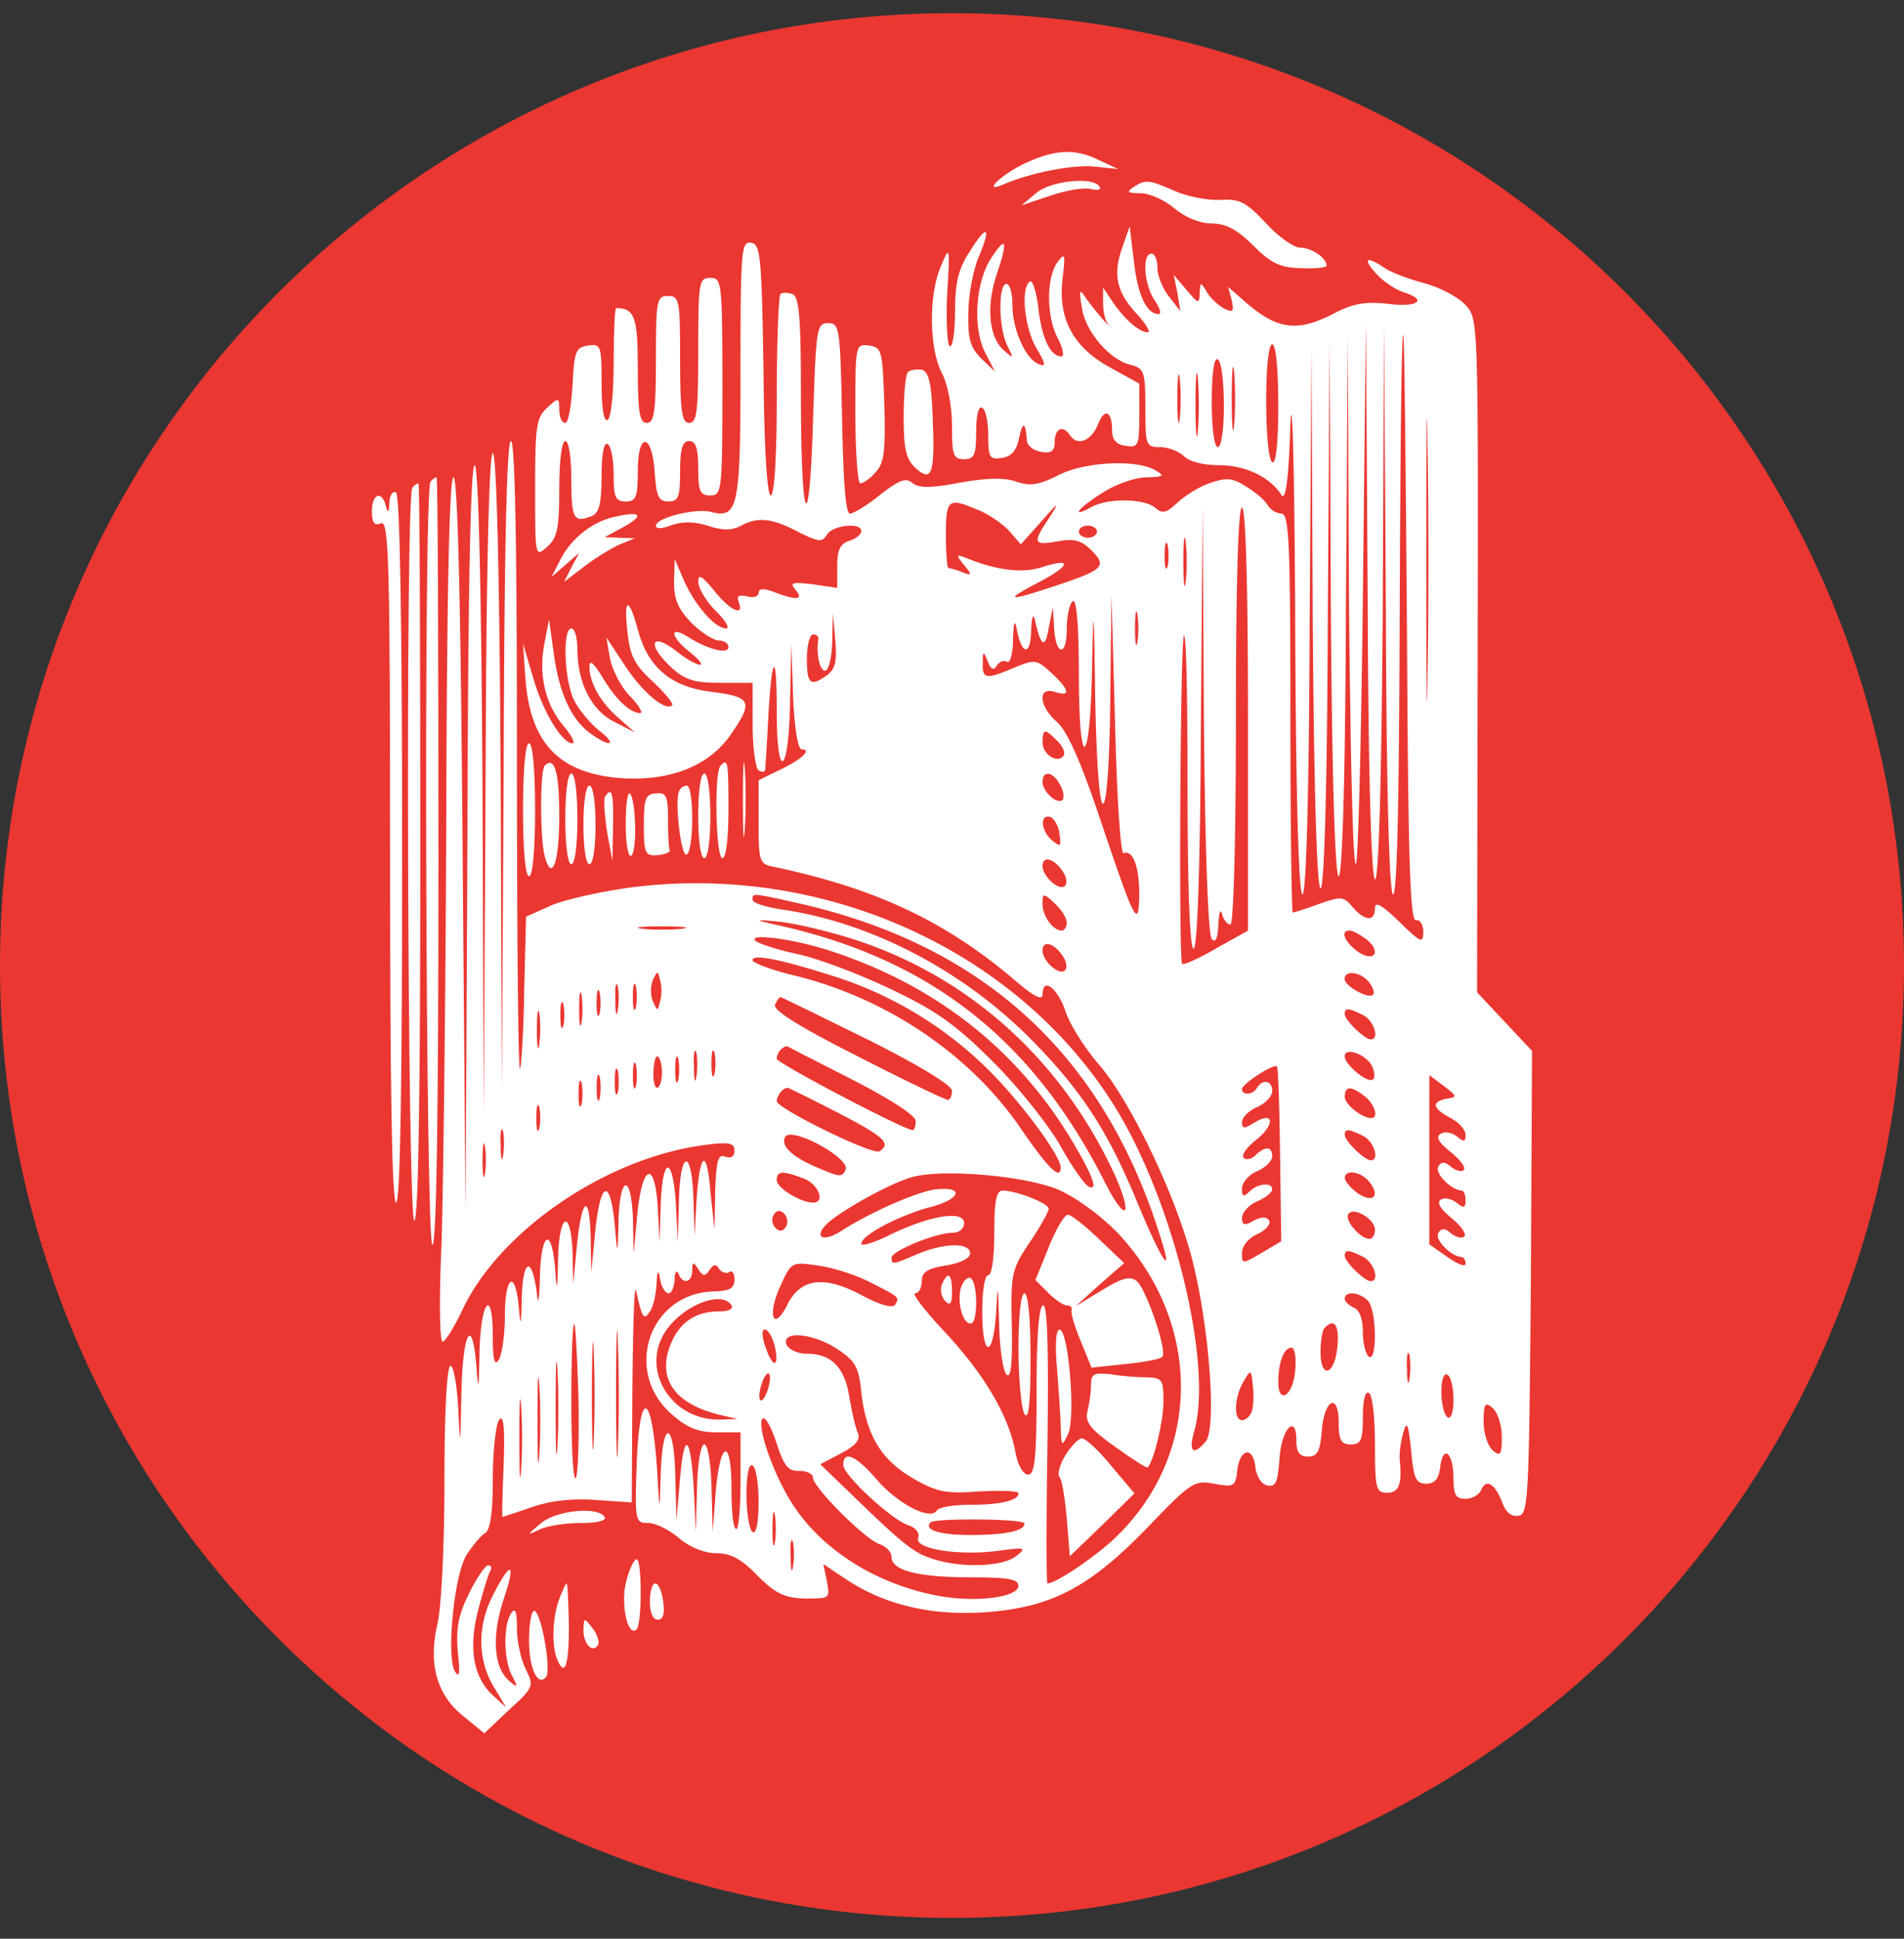
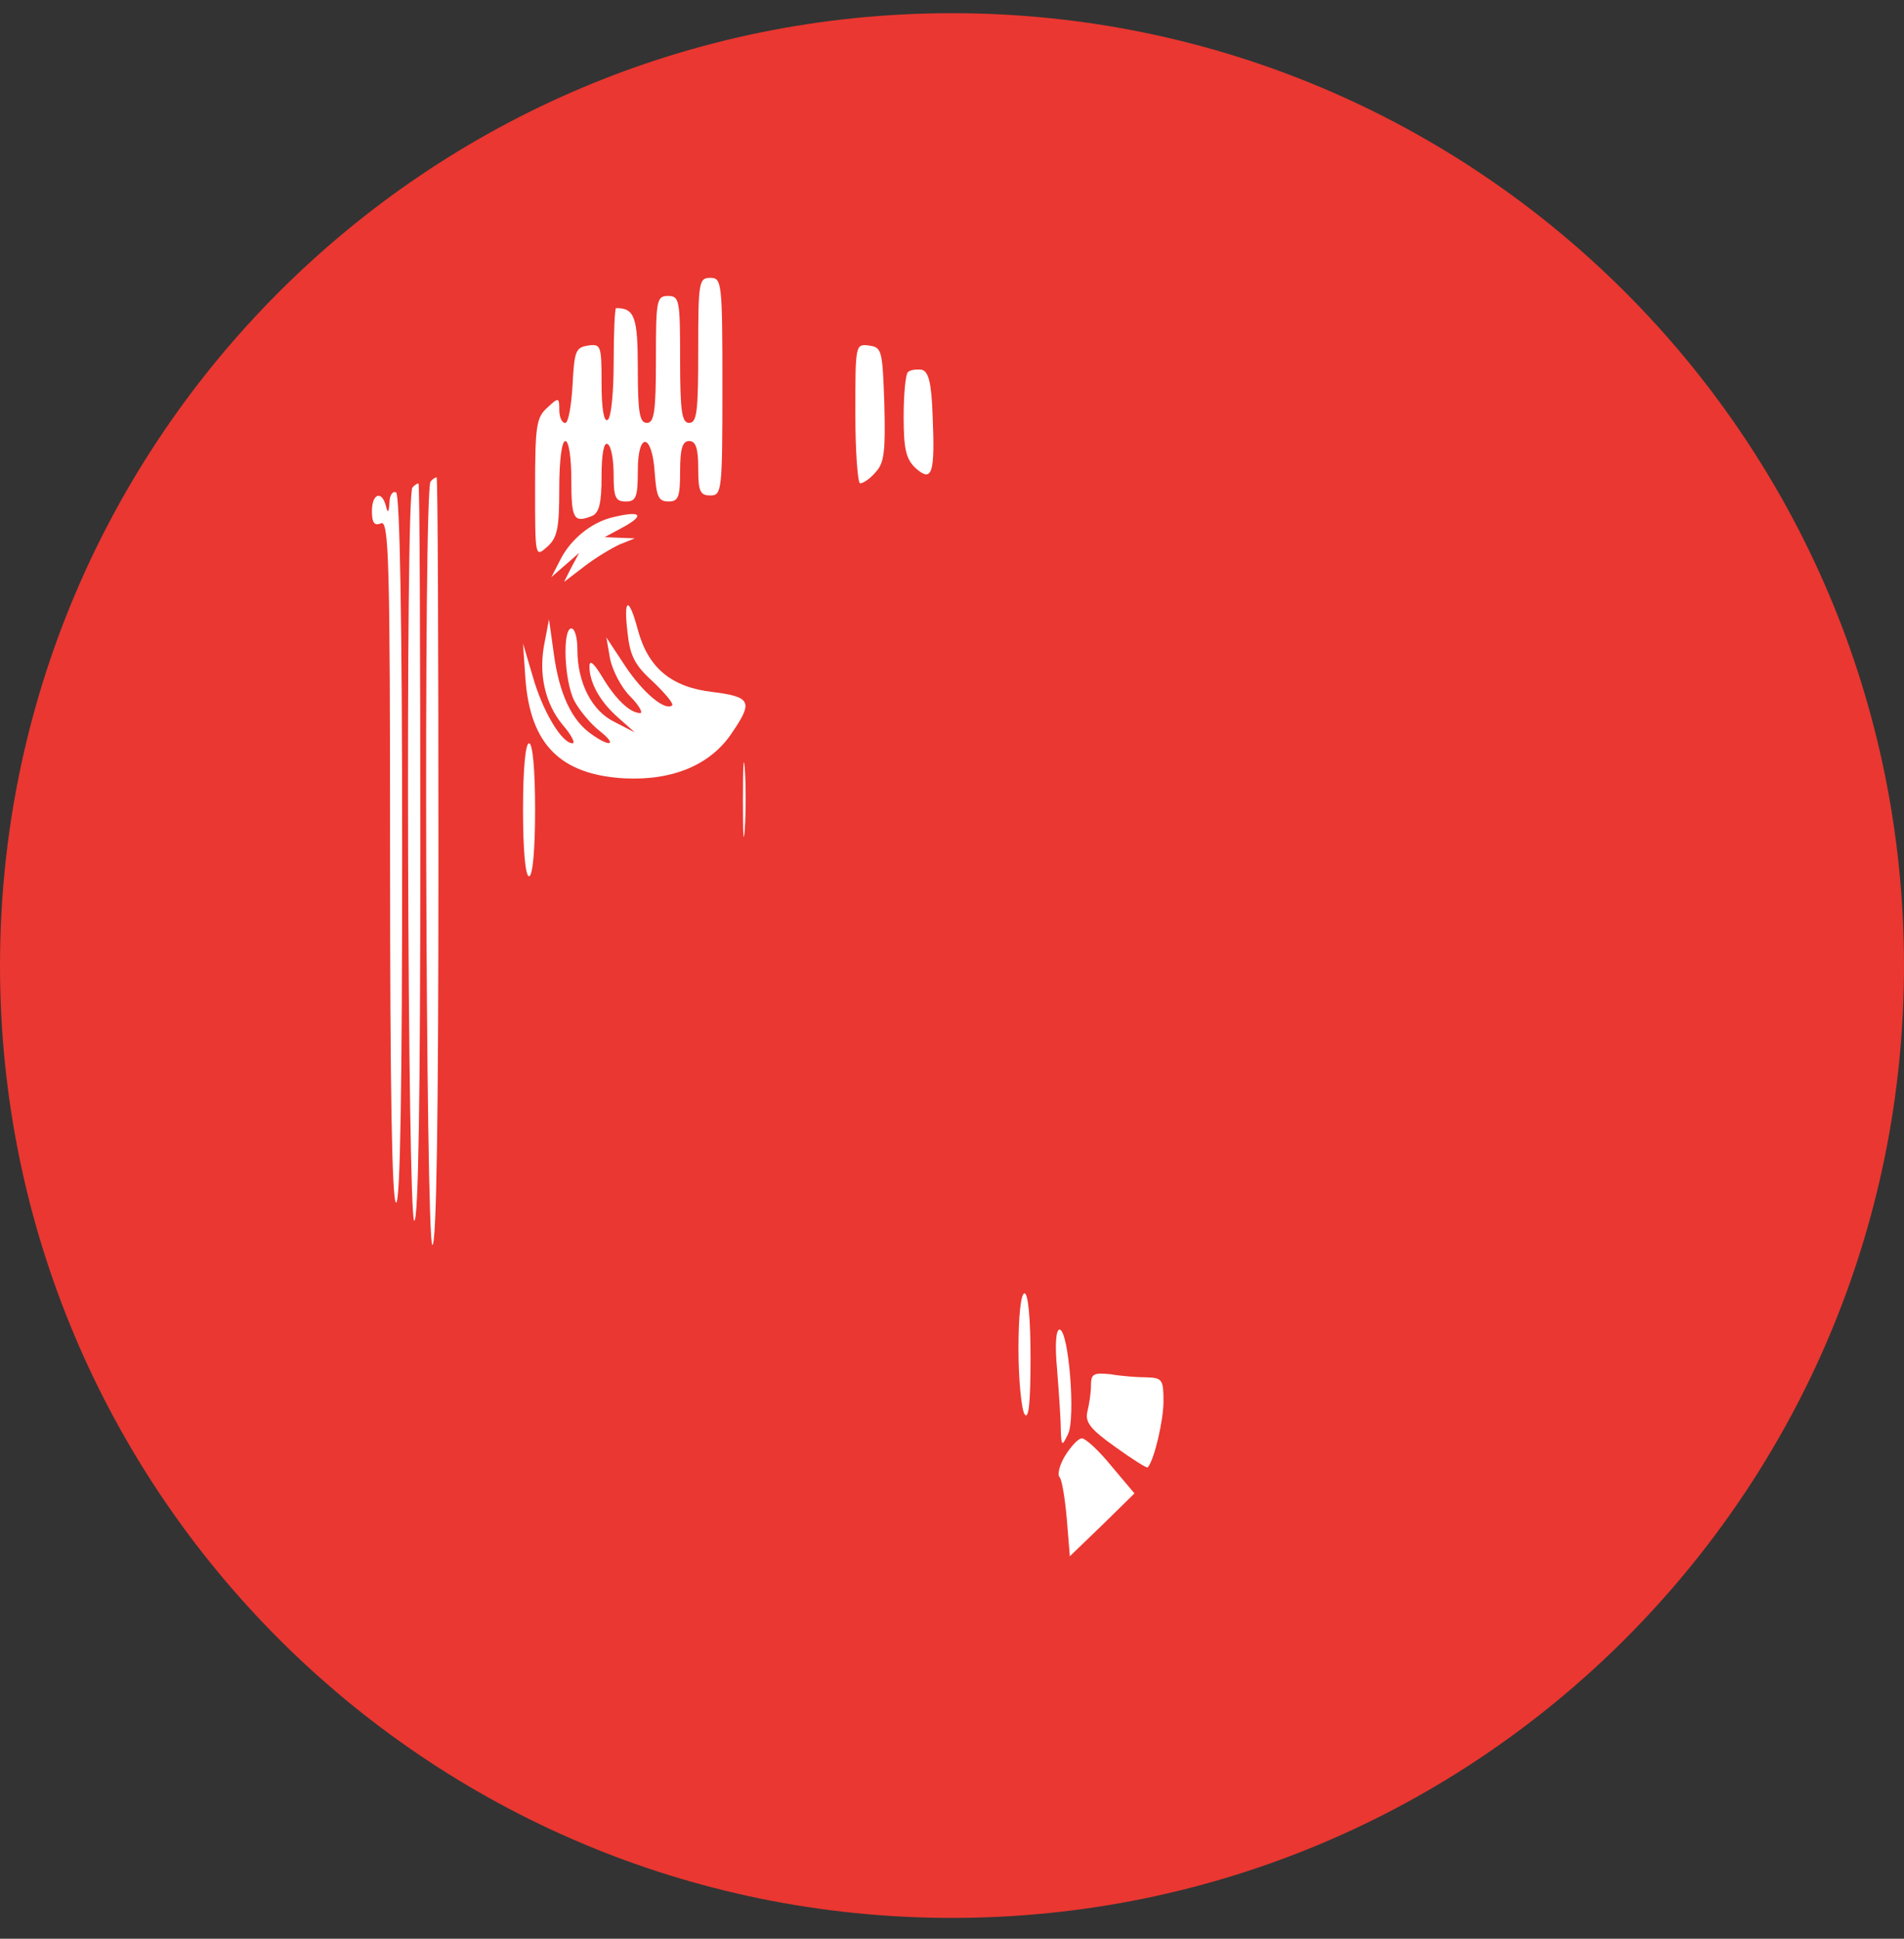
<svg xmlns="http://www.w3.org/2000/svg" width="56" height="57" fill="none" viewBox="0 0 56 57">
  <rect x="0" y="0" width="56" height="57" fill="#333333" stroke="none" />
  <g clip-path="url(#a)">
    <path fill="#ea3731" d="M56 28.388c0-15.464-12.536-28-28-28s-28 12.536-28 28 12.536 28 28 28 28-12.536 28-28" />
-     <path fill="#fff" d="M30.204 4.775c-.747.338-1.369.942-.676.64.836-.355 2.08-.586 2.684-.515l.675.07-.533-.248c-.71-.356-1.28-.338-2.15.053M30.47 5.681l-.426.356.853-.285c.462-.16 1.013-.249 1.19-.195.196.053.32.018.25-.071-.179-.302-1.44-.178-1.867.195M33.331 5.504c-.213.142-.16.177.214.177.248 0 .71.196.995.445.32.266.746.444 1.102.444.408 0 .746.178 1.208.64.533.533.8.657 1.404.675.426.018.764-.018.764-.071 0-.231-.444-.533-.782-.533-.178 0-.64-.32-.995-.711-.587-.622-.764-.729-1.35-.693-.392.018-.996-.107-1.351-.267-.764-.337-.853-.337-1.209-.106M28.515 7.405c-.337.515-.426.924-.426 1.777 0 .587-.071 1.049-.16.995-.071-.053-.107-.746-.071-1.546.089-1.404.071-1.421-.178-.817-.373.835-.355 2.434.018 3.145.178.338.302.978.302 1.564 0 .853.036.978.355.978.303 0 .356-.125.356-.818 0-.48.071-.764.178-.693.106.053.177.426.177.817 0 .64.036.711.391.658.285-.036.444-.213.516-.586.106-.516.195-.48.23.088.018.143.196.285.427.32.302.053.391-.035.391-.302 0-.39.249-.497.444-.195.214.337.622.177.818-.285.195-.533.426-.426.426.16 0 .267.125.409.41.445.355.053.39 0 .39-.889v-.942l-.87-.48c-1.067-.586-1.529-1.421-1.387-2.612.089-.729.071-.782-.16-.462-.32.444-.32 1.582.018 2.221.16.302.195.533.107.533-.32 0-.57-.515-.676-1.403-.053-.498-.177-.854-.248-.8-.285.178-.16 1.386.195 1.972.267.445.284.551.071.462-.39-.142-.782-1.013-.782-1.741 0-.338-.07-.622-.178-.622-.248 0-.23 1.35.036 1.83.178.356.178.373-.089.143-.462-.374-.55-1.316-.23-2.257q.505-1.494-.16-.48c-.463.693-.552 2.026-.196 2.754l.302.587-.409-.391c-.32-.32-.39-.587-.373-1.333 0-.515.142-1.262.302-1.635.39-.924.249-.995-.267-.16" />
-     <path fill="#fff" d="M32.994 7.316c-.267.8-.142 1.298.48 1.955.248.285.373.498.284.498-.249 0-.675-.373-1.03-.889l-.285-.426v.444c0 .249.053.515.142.622.071.089 0 .036-.142-.124a9 9 0 0 1-.498-.622c-.195-.303-.213-.267-.124.284.106.693.817 1.528 1.44 1.67.39.107.426.196.426 1.262 0 1.102.018 1.155.426 1.155.249 0 .551.125.711.267.142.16.587.266 1.03.266.765 0 1.493.338 1.831.871.125.196.213-.39.267-2.026.053-1.28.124 1.315.142 5.723.018 5.224.106 8.05.213 8.05s.196-2.826.213-8.05l.054-8.033.035 7.944c.036 5.1.125 7.961.231 7.961s.196-2.879.214-8.05l.053-8.033.035 7.855c.036 5.047.125 7.873.231 7.873s.196-2.862.214-7.962l.053-7.943.035 7.641c.036 4.194.107 7.766.196 7.908.071.142.16-3.376.213-7.819l.09-8.086.052 8.121c.018 5.119.107 8.157.214 8.229.106.07.195-2.755.23-8.122l.036-8.228.054 8.388c.017 5.456.106 8.406.213 8.406.124 0 .178-2.932.195-8.406.018-4.603.054-8.228.107-8.032.035.195.071 4.158.107 8.796.035 6.647.088 8.424.266 8.406.107-.036.213.124.213.338 0 .355-.07.32-.71-.302-.516-.498-.711-.605-.711-.392 0 .392-.285.392-.658-.035-.266-.32-.337-.32-.995-.089-.391.142-.729.249-.764.249s-.071-2.648-.071-5.864c0-5.012-.036-5.865-.267-5.865a.54.54 0 0 1-.39-.231c-.072-.142-.356-.39-.623-.55-.408-.267-.586-.285-1.066-.125-.32.106-.746.373-.977.586-.32.302-.445.338-.658.142-.338-.266-1.368-.284-1.866-.017-.64.355-.409.035.338-.427.39-.249.96-.444 1.28-.444.515-.018.55-.036.248-.214-.569-.32-2.08-.248-2.861.16-.569.285-.817.32-1.226.178-.356-.124-.871-.106-1.67.036-.854.16-1.191.16-1.387 0s-.39-.071-.942.355c-.373.302-.782.551-.888.551-.125 0-.196-.942-.231-2.808-.054-2.648-.071-2.79-.41-2.79-.337 0-.355.142-.443 2.844-.107 3.607-.356 3.127-.356-.711 0-2.31-.053-2.915-.248-2.986-.143-.053-.303-.053-.356 0-.053.071-.107 1.422-.107 3.021 0 1.777-.07 2.897-.177 2.897s-.196-1.422-.213-3.679c-.054-3.358-.09-3.696-.356-3.75-.302-.053-.32.214-.32 3.75 0 4.07-.07 4.372-.888 4.159-.445-.107-1.6.178-1.6.409 0 .106.196.088.462-.018.338-.107.658-.107 1.066.018.41.142.694.142.942.017.516-.284.924-.248 1.706.16.605.302.711.32.853.089.16-.284 1.013-.373 1.013-.107 0 .09-.16.231-.355.285-.267.089-.355.266-.355.746v.64l-.711-.107c-.622-.07-.693-.053-.516.16.25.302.036.32-.622.071-.32-.124-.462-.106-.462.018 0 .107-.16.16-.337.107-.25-.054-.32-.018-.25.16.178.462-.266.248-.728-.338-.355-.427-.462-.498-.462-.249 0 .178.231.569.515.853s.427.516.303.516c-.32 0-.924-.694-1.244-1.422l-.267-.622-.018.675c0 .533.125.8.516 1.209.284.284.657.515.8.515.16 0 .284.089.284.195 0 .214-.605.072-1.19-.302-.57-.355-.516 0 .052.445.267.213.391.373.303.373-.107 0-.392-.16-.64-.356-.8-.64-.96-.266-.196.445.391.355.658.444 1.422.444h.96v1.226c0 .693.088 1.297.177 1.35.107.054.178.054.196-.035 0-.07.053-.782.089-1.546.106-1.884.248-1.955.248-.142 0 2.097.356 1.848.391-.284l.036-1.724.053 1.546c.036.906.142 1.564.249 1.564.32 0 0 .302-.64.604l-.622.302v1.226c0 1.209.018 1.244.498 1.333 2.914.622 4.94 1.564 6.93 3.234.658.57.925.711.925.498 0-.515.444-.178.675.515.124.373.55 1.049.942 1.51.96 1.085 2.346 3.982 2.808 5.883.48 1.937.693 4.852.373 5.243-.373.444-.515.302-.338-.303.551-1.954-.586-6.646-2.274-9.436-2.844-4.674-8.602-7.304-14.36-6.54-.87.125-1.919.356-2.31.533l-.71.32-.054 2.186c-.018 1.209-.089 2.24-.124 2.293-.054.035-.09-4.088-.09-9.188 0-6.06-.052-9.276-.177-9.276-.124 0-.195 3.323-.213 9.543l-.053 9.56-.036-9.383c-.035-6.042-.124-9.365-.231-9.365s-.195 3.447-.213 9.72l-.054 9.74-.035-9.562c-.036-6.148-.124-9.543-.231-9.543-.125 0-.196 3.874-.213 10.965l-.054 10.983-.089-10.805c-.053-7.002-.142-10.787-.266-10.787s-.196 3.447-.213 9.916c-.018 5.438-.09 11.16-.143 12.706-.07 1.529-.053 2.79.036 2.79.071 0 .32-.39.551-.87 1.066-2.346 4.212-4.514 7.108-4.905.764-.107.924-.071.924.16 0 .177-.106.23-.266.177-.213-.089-.267.09-.302 1.013l-.018 1.138-.124-1.155c-.107-1.298-.32-1.12-.41.355l-.052.977-.036-1.12c-.053-1.474-.39-1.403-.426.09l-.036 1.208-.053-1.12c-.09-1.421-.391-1.421-.445 0l-.035 1.12-.053-1.03c-.09-1.404-.462-1.245-.605.248l-.106 1.138-.018-1.031c-.053-1.369-.391-1.297-.427.089-.017.924-.035.977-.088.32-.125-1.653-.445-1.635-.605.053l-.106 1.102-.018-1.049c-.036-1.315-.267-1.137-.409.302l-.106 1.102-.018-.942c-.053-1.297-.391-1.155-.427.178-.018 1.013-.035 1.03-.088.267-.107-1.209-.41-1.031-.445.266-.018.71-.053.889-.089.498-.142-1.102-.408-1.031-.444.106-.018.871-.035.924-.089.285-.106-1.102-.408-.907-.408.266 0 .569-.09 1.155-.178 1.297-.125.196-.178 0-.178-.675 0-1.475-.355-1.084-.39.444-.019 1.12-.036 1.209-.09.445-.124-1.564-.409-1.031-.444.8-.036 1.581-.036 1.634-.089.461-.035-.71-.142-1.297-.23-1.297-.107 0-.179 1.35-.179 3.359 0 1.937-.088 3.75-.213 4.265-.266 1.173 0 2.08.8 2.701l.586.48.729-.693c.729-.658.729-.711.498-1.173-.143-.284-.267-.817-.267-1.208 0-.534-.053-.64-.178-.445-.23.373-.213 1.369.036 1.83.177.338.16.356-.071.16-.48-.39-.534-1.332-.178-2.416.373-1.102.213-1.155-.32-.107-.462.906-.444 1.884.018 2.666l.373.622-.373-.338c-.587-.533-.747-1.386-.444-2.541.142-.533.302-1.066.355-1.138.053-.088.018-.16-.071-.16-.071 0-.338.374-.551.818-.32.64-.391 1.013-.338 1.706.071.658.054.817-.088.587-.25-.462-.018-2.844.355-3.43.178-.267.409-.551.533-.622.16-.09.231-.622.231-1.6 0-.8.089-1.581.178-1.723.142-.196.178.195.142 1.297-.036.853-.053 1.546-.036 1.546 0 0 .391-.125.853-.284.551-.196 1.209-.267 1.902-.214l1.048.071.018-3.287c.018-1.813.053-3.146.107-2.95.178.817.23.906.409.622.106-.142.177-.516.195-.8.018-.426.053-.444.107-.142.035.23.16.409.248.409.09 0 .16-.178.178-.41 0-.212.053-.283.107-.177.124.338.409.284.409-.089 0-.248.035-.266.177-.035.142.213.196.23.338.018.107-.16.195-.178.266-.036.072.107.214.16.302.107.09-.071.16.035.16.213 0 .267-.142.337-.622.355-1.883.054-2.665 2.346-1.226 3.608.462.409.8.533 1.315.533h.711v1.422c0 .782-.053 1.421-.124 1.421-.09 0-.142-.515-.142-1.155 0-1.528-.32-1.493-.462.036l-.09 1.208-.035-1.297c-.018-.71-.107-1.28-.213-1.28-.107 0-.196.57-.213 1.28l-.036 1.297-.053-1.155c-.09-1.67-.284-1.884-.409-.444l-.107 1.244-.035-1.297c-.036-1.618-.373-1.689-.427-.09-.035 1.156-.035 1.173-.088.232-.143-2.613-.534-2.88-.622-.445-.054 1.635-.036 1.689.337 1.689.213 0 .622.195.907.444.32.266.746.444 1.101.444.427 0 .747.178 1.209.658.533.533.8.657 1.404.675.728 0 .728 0 .64-.498l-.107-.515.693.462c1.102.729 2.452 1.049 3.98.96 1.99-.125 3.128-.711 4.834-2.47 1.315-1.369 1.404-1.422 1.99-1.315.57.106.623.088.676-.374.071-.657.462-.746.533-.124.036.284.178.515.355.55.25.054.303-.106.356-.781.053-.889.498-1.35.498-.533 0 .337.088.462.337.462.284 0 .355-.142.409-.747.07-.941.497-1.155.497-.248 0 .515.072.64.356.64.302 0 .355-.125.355-.818 0-.48.071-.764.178-.693.107.053.178.746.178 1.528 0 1.28.035 1.404.355 1.404.355 0 .444-.249.373-.977-.017-.196.036-.551.107-.8.107-.355.142-.267.23.533.072.835.143.977.445.977.249 0 .373-.142.409-.497.089-.675.39-.409.39.338 0 .497.072.604.356.604.196 0 .41-.125.462-.267.143-.337.41-.177.622.391q.16.426.48.373c.285-.053.302-.55.356-6.86l.035-6.806-.8-.852-.817-.871.018-9.899c.017-9.88.017-9.898-.356-10.307-.213-.231-.746-.515-1.208-.64-.462-.124-.995-.32-1.19-.462-.534-.355-.64-.266-.214.196.213.23.569.462.8.533.71.23.408.444-.462.338-.658-.072-1.031-.018-1.6.284-1.102.569-1.688.48-2.683-.409l-.427-.373.107.39c.071.356.035.374-.249.232-.178-.107-.409-.32-.497-.498-.178-.284-.178-.266-.196.054-.018.337-.035.32-.39-.09l-.374-.443.107.533.088.533-.337-.427c-.178-.23-.338-.604-.338-.835s-.071-.426-.178-.426c-.284 0-.213.941.107 1.386.142.213.196.39.107.39-.356 0-.622-.568-.729-1.563l-.124-1.013zm8.992 12.547c-.018 1.83-.036.284-.036-3.43s.018-5.207.036-3.323c.035 1.883.035 4.922 0 6.753m-4.39-7.944c0 1.137-.07 1.742-.177 1.67-.107-.053-.178-.853-.178-1.794 0-.995.071-1.67.178-1.67.106 0 .177.71.177 1.794m-1.297.55c-.035.428-.071.09-.071-.745 0-.836.035-1.173.071-.765.036.427.036 1.102 0 1.51m-1.066.179c-.036.426-.071.088-.071-.747s.035-1.173.07-.764c.036.427.036 1.102 0 1.51m.764-.729c0 .693-.071 1.226-.178 1.226-.106 0-.178-.568-.178-1.35 0-.836.072-1.298.178-1.226.107.053.178.657.178 1.35m-1.297.373c-.036.32-.071.071-.071-.568 0-.64.035-.889.07-.587.036.32.036.853 0 1.155m-5.936 2.701c.32.125.729.41.924.622l.338.391.604-.675c.515-.586.551-.604.231-.106-.498.746-.48.817.249.693.48-.09.693-.036.995.266.462.462.356.569-1.03 1.03-1.44.48-1.582.463-.534-.088.96-.498 1.013-.746.09-.444-.57.177-1.316.088-2.187-.267-.32-.124-.337-.107-.089.196.25.302.231.32-.053.213a2 2 0 0 0-.409-.125c-.035 0-.07-.444-.07-.977 0-1.048.07-1.102.941-.729m6.878 12.618c.124.124.177-.036.195-.444.018-.32.053-.463.107-.303.035.178.16.32.248.32.09 0 .16-2.488.16-6.13 0-3.964.071-6.132.178-6.132s.178 2.186.178 6.22v6.22l-.924.515c-.516.303-.96.498-1.013.462-.107-.124-.054-9.525.053-9.65.071-.052.107 1.991.107 4.55 0 2.986.07 4.656.177 4.656s.196-2.328.214-6.54l.053-6.521.035 6.308c.036 3.839.125 6.362.232 6.469m-3.377-11.978c0 .089-.124.178-.267.178-.142 0-.266-.089-.266-.178 0-.106.124-.177.267-.177.142 0 .266.07.266.177m2.612 1.457c-.035.32-.07.072-.07-.568s.035-.889.07-.587c.036.32.036.853 0 1.155m-.533-.444c-.053.178-.089.036-.089-.302s.036-.48.09-.32c.035.178.035.462 0 .622m-1.901 6.984c.106 0 .195-1.208.213-3.074l.035-3.057.107 3.82c.053 2.116.16 3.786.249 3.768.267-.106.462.373.462 1.209-.018 1.048-.124.835-1.155-2.222-.569-1.706-.977-2.594-1.262-2.843-.533-.462-.586-1.048-.07-.889.479.16.443-.053-.09-.55-.444-.41-.497-.41-1.102-.16-.835.355-.941.337-.924-.143 0-.355.018-.355.143-.053.088.249.177.285.266.142.071-.124.213-.177.302-.124.089.071.178-.231.178-.658.018-.48.053-.604.106-.32.143.783.41.836.427.072.018-.374.053-.533.107-.338.177.8.302.889.408.267l.125-.622.035.568c.036.853.373.924.373.071 0-.39.09-.764.178-.817.107-.071.178.675.178 2.132 0 3.004.338 2.79.39-.23.036-1.938.054-1.796.09.888.035 1.901.124 3.163.23 3.163m1.013-4.762c-.036.23-.071.053-.071-.391 0-.445.035-.622.07-.41.036.232.036.587 0 .8m-9.117.977c-.497.355-.604.284-.604-.48 0-.39.089-.71.178-.71.106 0 .16.053.16.124-.072.426.035.942.195.942.107 0 .196-.374.213-.854l.018-.835.071.8c.053.604 0 .835-.23 1.013m6.753 1.937c.16.142.249.355.196.427-.16.266-.622-.018-.622-.374 0-.409.07-.426.426-.053m.089 1.297c.107.178.124.373.071.444-.16.143-.586-.248-.586-.533 0-.355.32-.302.515.09m-.018 1.44c.053.373.036.39-.213.195-.338-.284-.373-.782-.053-.693.106.053.248.267.266.498m.107 1.12c.107.16.124.337.053.408-.16.16-.657-.267-.657-.587s.355-.213.604.178m-7.766.923c5.473 1.244 8.992 4.496 10.645 9.863.373 1.173.017.64-.658-.977-.906-2.221-1.706-3.43-3.252-4.976-2.008-1.99-4.674-3.359-7.25-3.732-.48-.071-.853-.195-.853-.284 0-.196-.054-.213 1.368.106m7.872.569c0 .124-.07.231-.142.231-.266 0-.568-.426-.568-.782 0-.32.017-.337.355-.018.195.178.355.427.355.569m-6.29.48c3.394 1.084 6.13 3.536 7.694 6.913.551 1.226.356 1.475-.248.302-2.097-4.176-5.047-6.54-9.419-7.57-.96-.214-.995-.232-.249-.16.444.035 1.44.266 2.222.515m-5.03-.302c-.32.035-.853.035-1.155 0-.32-.036-.07-.071.569-.071.64 0 .889.035.586.07m20.1.284c.497.373.284.729-.214.391-.39-.284-.533-.622-.249-.622.09 0 .285.107.462.231m-15.604.409c3.128 1.048 5.527 3.003 7.109 5.758.515.888.622 1.244.373 1.137-.124-.053-.498-.587-.835-1.19-.338-.605-1.226-1.724-1.973-2.47-1.102-1.103-1.67-1.511-3.02-2.151-.925-.444-2.151-.906-2.738-1.03-.586-.125-1.137-.303-1.244-.392-.248-.249 1.262-.035 2.328.338m6.718.124c.107.16.124.338.053.409-.16.16-.657-.267-.657-.587s.355-.213.604.178m-6.718.587a11.34 11.34 0 0 1 4.497 2.719c.941.924 2.15 2.54 2.15 2.896 0 .391-.373.018-1.155-1.12-1.493-2.203-3.981-3.873-6.7-4.53-.675-.16-1.208-.374-1.208-.445 0-.196.853-.018 2.416.48m-5.135.728c-.072.302-.072.302-.214 0a.93.93 0 0 1 0-.622c.143-.284.143-.284.214 0 .053.178.053.462 0 .622m20.845-.568c.124.16.178.32.124.373-.124.142-.835-.249-.835-.462 0-.267.462-.213.711.089m-22.09.835c-.035.23-.07.089-.07-.302-.018-.391.017-.569.07-.409.036.178.036.498 0 .71m.534-.089c-.053.178-.09.035-.09-.302 0-.338.037-.48.09-.32.035.178.035.462 0 .622m-1.6.444c-.035.231-.07.053-.07-.39 0-.445.035-.623.07-.41.036.232.036.587 0 .8m.534-.266c-.054.177-.09.035-.09-.302 0-.338.036-.48.09-.32.035.177.035.462 0 .622m-1.067.355c-.053.178-.089.036-.089-.302s.036-.48.09-.32c.035.178.035.462 0 .622m8.94.409C27.04 31.325 28 31.91 28 32.07c0 .143-.053.267-.124.267s-1.262-.569-2.648-1.28c-1.689-.853-2.488-1.35-2.435-1.51.053-.124.125-.231.16-.231s1.19.569 2.56 1.244m-9.65.124c-.036.285-.072.09-.072-.39 0-.498.036-.712.071-.498.036.23.036.622 0 .888m24.239-.835c.32.178.48.71.213.71-.177 0-.764-.568-.764-.746 0-.195.124-.177.551.036m-19.62 1.813c-.035.23-.07.088-.07-.303-.018-.39.018-.568.07-.408.036.177.036.497 0 .71m.534-.09c-.053.178-.089.036-.089-.301 0-.338.036-.48.089-.32.036.177.036.462 0 .622m4.105.196c1.066.551 1.813 1.031 1.813 1.19 0 .143-.036.267-.09.267-.248 0-3.998-1.972-3.998-2.096 0-.196.214-.41.338-.356.053.036.924.48 1.937.995m-5.171-.017c-.054.177-.09.035-.09-.303s.036-.48.09-.32c.035.178.035.462 0 .622m20.383-.445c.089.16.125.356.053.427-.142.142-.835-.427-.835-.676 0-.266.569-.088.782.25m-21.627.622c-.053.178-.09.036-.09-.302s.037-.48.09-.32c.035.178.035.462 0 .622m.764-.39c0 .248-.071.444-.142.444-.125 0-.142-.551-.054-.854.072-.195.196.054.196.41m-1.297.568c-.054.178-.09.035-.09-.302 0-.338.036-.48.09-.32.035.178.035.462 0 .622m19.477 1.848.035 2.541-.569.338c-.586.338-.586.338-.586 0 0-.196.196-.444.462-.55.249-.125.391-.303.338-.392-.071-.124-.231-.124-.462 0-.267.16-.338.124-.338-.089 0-.142.196-.373.444-.48.25-.106.445-.266.445-.355 0-.213-.427-.178-.676.071-.16.16-.213.142-.213-.089 0-.178.196-.409.444-.515.25-.107.445-.302.445-.444 0-.285-.214-.303-.498-.018-.107.107-.267.142-.338.07-.088-.07.09-.319.391-.55.551-.462.48-.835-.088-.48-.285.178-.356.178-.356-.018 0-.142.196-.337.444-.444.25-.107.445-.32.445-.48 0-.302-.285-.355-.445-.088-.124.213-.444.23-.444.035 0-.142.942-.764 1.03-.658.036.018.072 1.191.09 2.595m-20.01-1.67c-.054.177-.09.035-.09-.302 0-.338.036-.48.09-.32.035.177.035.462 0 .622m-.534.177c-.053.178-.089.036-.089-.302s.036-.48.09-.32c.035.178.035.462 0 .622m25.448-.16c-.462.09-.426.285.107.569.249.124.444.355.444.498 0 .213-.053.213-.266.035-.142-.107-.356-.142-.462-.07-.16.088-.071.248.284.532.284.231.462.462.391.533-.053.071-.231.018-.373-.089-.178-.16-.285-.16-.373-.017-.125.195.373.693.675.71.071 0 .124.125.124.285 0 .23-.053.249-.266.071-.142-.107-.338-.16-.462-.089-.125.089-.018.267.302.533.284.231.462.48.39.551-.07.071-.248.018-.39-.089-.178-.16-.285-.16-.373-.017-.125.195.373.693.675.71.071 0 .124.09.124.196s-.23.018-.533-.196l-.533-.373V31.61l.427.32c.39.302.408.32.088.373m-17.913.41c1.369.71 1.582.905 1.227 1.136-.196.125-3.022-1.261-3.022-1.474 0-.16.178-.392.32-.392.036 0 .711.338 1.475.73m15.497-.48c.284.212.426.639.195.639-.284 0-.782-.409-.782-.622 0-.32.178-.338.587-.018m-24.276.941c-.053.178-.088.036-.088-.302s.035-.48.088-.32c.036.178.036.462 0 .622m-1.066.8c-.035.23-.07.089-.07-.302-.019-.391.017-.569.07-.409.036.178.036.498 0 .71m10.076.409c-.089.23-.177.23-.746-.018-.8-.32-1.19-.675-1.03-.942.195-.302 1.9.622 1.776.96m15.23-.978c.32.178.48.711.213.711-.177 0-.764-.569-.764-.746 0-.196.124-.178.551.035m-25.839 1.102c-.036.231-.071.053-.071-.391s.035-.622.071-.409c.036.231.036.587 0 .8m9.365.142c.445.16.658.711.285.711-.356 0-1.067-.427-1.067-.657 0-.285.178-.285.782-.054m7.517.338c.551.249 1.262.782 1.742 1.28 2.541 2.718 2.452 6.663-.231 9.08-.604.533-1.617 1.209-1.848 1.209-.036 0-.036-1.83 0-4.088.035-2.807 0-4.087-.125-4.087-.124 0-.195.853-.195 2.488 0 2.008-.053 2.488-.249 2.488-.142 0-.302-.267-.373-.658-.195-1.066-.906-2.274-2.061-3.518-.605-.64-.996-1.155-.889-1.155s.195-.16.195-.356c0-.266.16-.373.711-.462.427-.07.711-.213.711-.355 0-.32-.729-.32-1.546.018-.746.32-.764.32-.764.106 0-.195 1.297-.728 1.777-.728.213 0 .355-.125.355-.285 0-.39-.995-.23-2.168.338-.462.23-.853.355-.853.266 0-.248 1.084-.817 1.99-1.066.925-.23 1.067-.622.214-.533-.533.053-1.937.675-2.772 1.208-.622.41-.889.16-.32-.302.533-.408 1.688-1.048 2.31-1.244.853-.284 3.394-.07 4.39.356m9.117-.249c.338.409.142.657-.32.355-.213-.16-.39-.355-.39-.462 0-.248.461-.195.71.107M23.113 36.07c-.089.142-.195.142-.302.035s-.125-.284-.053-.39c.088-.143.195-.143.302-.036s.124.284.053.39m17.327.089c0 .142-.071.266-.16.266-.267 0-.747-.55-.622-.728.142-.231.782.142.782.462m-.338.8c.32.177.48.71.213.71-.177 0-.764-.569-.764-.746 0-.196.124-.178.551.035m-14.537.728c.907.462.889.444.764.675-.07.107-.426.018-.96-.266-1.119-.604-1.812-.516-2.203.248-.408.836-.622.356-.213-.533.32-.71.338-.71 1.084-.604.427.053 1.102.267 1.528.48m-7.392 4.834c-.018.8-.054.088-.054-1.564 0-1.67.036-2.31.054-1.457.035.853.035 2.221 0 3.02m22.053-4.283c.267.266.285 1.813.036 1.653-.089-.054-.178-.391-.178-.729 0-.391-.106-.658-.266-.71-.142-.072-.267-.179-.267-.267 0-.232.427-.196.675.053m-18.712.142c.07.107-.09.178-.356.178-.675 0-1.155.302-1.422.942-.426 1.013.09 1.777 1.422 2.097l.533.124-.48.018c-1.528.053-2.452-1.582-1.546-2.72.551-.692 1.582-1.065 1.849-.639m-4.052 3.945c-.018.711-.053.142-.053-1.28s.035-1.99.053-1.297c.035.711.035 1.884 0 2.577m-.445-1.137c.018 1.19-.017 2.221-.088 2.275-.071.07-.125-.942-.125-2.24 0-1.297.036-2.328.09-2.292.035.053.088 1.066.123 2.257m22.32-1.617c-.07.853-.497 1.013-.497.177 0-.32.054-.657.125-.71.284-.285.426-.071.373.533m-16.562-.036c.16.658-.035.729-.248.107-.125-.32-.125-.551-.036-.551s.213.195.284.444m-6.38 2.968c-.035.622-.053.124-.053-1.102s.018-1.724.053-1.12c.036.623.036 1.618 0 2.222m8.246-2.826c.516.338.622.534.693 1.28.143 1.226.569 1.955 1.51 2.506.712.408.96.462 1.956.39.64-.035 1.155-.017 1.155.054 0 .213-.533.338-1.422.338-.48 0-.906.07-.977.16-.178.32-1.138-.178-1.76-.89-.604-.71-.995-.888-.995-.443 0 .302 1.422 1.617 1.92 1.777.213.07.337.23.284.373-.125.32 1.208.533 2.381.373.764-.107.818-.089.498.16-.391.302-1.51.355-2.364.107-.604-.178-.853-.356-2.363-1.813l-1.031-.995.604-.32c.444-.231.587-.409.498-.604-.071-.16-.178-.64-.25-1.067-.141-.87-.532-1.261-1.26-1.261-.267 0-.516-.125-.587-.267-.16-.426.8-.337 1.51.142m13.453.605c-.053.746-.498 1.048-.498.355 0-.569.16-1.013.391-1.013.09 0 .142.302.107.657m3.359.266c-.036.231-.071.089-.071-.302-.018-.391.017-.569.07-.409.036.178.036.498 0 .711m-25.59 2.221c-.036.57-.054.107-.054-1.012 0-1.12.018-1.582.053-1.031.036.569.036 1.493 0 2.044m6.717-1.901c-.071.213-.16.338-.213.302-.054-.053-.036-.267.035-.48s.16-.337.213-.302c.054.053.036.267-.035.48m14.234.64c-.053.142-.177.248-.284.248-.249 0-.231-.657.036-1.119.23-.391.23-.391.284.107.035.284.018.622-.036.764m5.936-.356c0 .373-.071.587-.178.516-.089-.054-.178-.391-.178-.729 0-.373.072-.586.178-.515.107.053.178.39.178.728m-27.42 2.062c-.036.515-.054.106-.054-.924s.018-1.44.053-.942a16 16 0 0 1 0 1.866m28.842-.978c0 .534-.036.605-.267.41-.142-.125-.267-.498-.267-.836 0-.533.036-.604.267-.409.142.124.267.498.267.835m-20.65 1.013c.213 0 .39.09.39.196 0 .284 1.547 1.83 1.956 1.955.195.07.355.23.355.373 0 .408.782.604 2.328.604 1.084 0 1.404.053 1.404.249 0 .355-1.369.515-2.506.266-1.706-.355-3.199-1.297-4.052-2.54-.586-.836-1.137-2.364-.977-2.631.071-.107.249.196.409.675.23.711.355.871.693.853m-1.209.924c0 .605-.07.942-.177.871-.09-.053-.178-.55-.178-1.084 0-.604.07-.942.178-.87.106.053.177.55.177 1.083m.48 1.173c-.035.231-.071.054-.071-.39 0-.445.036-.623.071-.41.036.232.036.587 0 .8m7.34-.55c0 .213-.534.337-1.6.337-.906 0-1.386-.16-1.155-.373.124-.125 2.755-.107 2.755.035m-6.807 1.261c-.035.231-.07.089-.07-.302-.019-.39.017-.569.07-.409.036.178.036.498 0 .711" />
-     <path fill="#fff" d="M29.244 36.248c0 .71-.071 1.244-.178 1.244-.106 0-.177.48-.177 1.066 0 1.368.32 1.404.408.035.054-.906.054-.888.09.356.017.746.123 1.421.23 1.475.125.089.16-.391.142-1.475-.035-1.529 0-1.635.534-2.435.302-.444.55-.889.55-.977 0-.16-.96-.533-1.35-.533-.196 0-.249.32-.249 1.244M30.843 36.674l-.39.96.373.373c.213.213.462.373.55.373.107 0 .16.053.143.124-.036.09.089.498.266.925l.32.781.995-.106c.533-.053 1.031-.142 1.084-.213.16-.143-.462-1.973-.746-2.222-.196-.16-.427-.106-1.03.267l-.765.462.71-.64.712-.622-.747-.71c-.408-.392-.817-.712-.906-.712-.107 0-.355.427-.569.96M27.698 37.776a.49.49 0 0 0 .107.48c.142.142.195.07.195-.285 0-.533-.124-.622-.302-.195M28.267 37.847c-.125.409.035 1.066.284 1.066.213 0 .213-1.19 0-1.333-.089-.053-.213.071-.284.267" />
    <path fill="#fff" d="M29.955 39.66c0 .906.089 1.777.178 1.919.124.178.177-.338.177-1.653 0-1.155-.07-1.901-.177-1.901s-.178.657-.178 1.635M31.092 40.281c.053.676.107 1.44.107 1.742.018.497.035.515.213.142.231-.462.018-3.074-.249-3.074-.106 0-.142.444-.07 1.19M32.087 40.743c0 .213-.053.551-.106.764-.071.303.089.516.817 1.031.516.373.942.64.96.604.195-.23.462-1.386.462-1.937 0-.64-.036-.693-.48-.71-.284 0-.764-.036-1.066-.09-.516-.053-.587-.017-.587.338M31.323 42.805c-.16.267-.23.55-.16.622s.16.622.213 1.226l.09 1.102.959-.924.942-.924-.675-.8c-.374-.462-.765-.818-.871-.818-.107 0-.32.232-.498.516M20.536 10.302c0 1.777-.035 2.132-.266 2.132-.214 0-.267-.32-.267-1.866 0-1.741-.018-1.866-.355-1.866-.338 0-.356.125-.356 1.866 0 1.546-.053 1.866-.266 1.866s-.267-.302-.267-1.581c0-1.529-.089-1.795-.64-1.795-.035 0-.07.71-.07 1.581 0 .889-.072 1.653-.178 1.707-.107.07-.178-.32-.178-1.067 0-1.12-.018-1.173-.391-1.12-.373.054-.409.16-.462 1.156-.036.622-.125 1.12-.213 1.12-.107 0-.178-.178-.178-.392 0-.355-.018-.373-.356-.053-.32.284-.355.55-.355 2.364 0 2.026 0 2.043.355 1.723.303-.266.356-.55.356-1.723 0-.8.071-1.387.178-1.387.106 0 .177.498.177 1.156 0 1.137.071 1.261.605 1.048.213-.089.284-.373.284-1.173 0-.657.07-1.013.178-.942.106.054.177.462.177.907 0 .657.054.782.356.782s.355-.125.355-.907c0-1.173.427-1.102.498.071.053.693.106.835.408.835.285 0 .338-.124.338-.888 0-.675.071-.889.267-.889.195 0 .266.214.266.8 0 .675.053.8.356.8.337 0 .355-.125.355-3.199s-.018-3.199-.355-3.199c-.338 0-.356.125-.356 2.133M25.157 12.15c0 1.137.07 2.061.142 2.061.089 0 .302-.142.462-.337.249-.267.284-.622.249-1.99-.054-1.582-.071-1.671-.445-1.724-.408-.054-.408-.036-.408 1.99M26.703 10.942c-.071.07-.125.657-.125 1.315 0 .96.072 1.244.356 1.51.48.427.569.16.497-1.528-.035-1.013-.124-1.315-.32-1.368-.16-.018-.337 0-.408.07M12.664 14.158c-.214.196-.143 22.445.053 22.445.124 0 .178-3.874.178-11.285 0-6.202-.018-11.284-.054-11.284-.035 0-.124.053-.177.124M12.13 14.336c-.213.195-.142 21.556.054 21.556.124 0 .178-3.732.178-10.84 0-5.971-.018-10.84-.054-10.84-.035 0-.124.053-.178.124M11.455 14.78c-.018.302-.053.32-.106.089-.125-.462-.41-.355-.41.16 0 .338.072.444.267.355.232-.089.267 1.084.267 9.934 0 6.575.053 10.04.178 10.04.124 0 .177-3.571.177-10.377 0-6.736-.07-10.432-.177-10.503-.09-.053-.196.071-.196.302" />
    <path fill="#fff" d="M17.96 15.224c-.587.16-1.156.622-1.458 1.19l-.284.552.409-.356.408-.355-.23.426-.214.427.604-.462c.32-.249.8-.533 1.031-.64l.444-.178-.444-.017-.444-.018.497-.267c.729-.39.587-.533-.32-.302M18.457 18.6c.071.676.213.96.746 1.44.356.338.605.64.57.693-.196.196-.872-.373-1.387-1.155l-.551-.835.107.622c.07.338.32.835.586 1.102.267.266.391.498.302.498-.302 0-.728-.41-1.12-1.067-.248-.409-.373-.515-.373-.302 0 .48.32 1.049.853 1.51l.48.427-.586-.302c-.675-.32-1.102-1.155-1.102-2.133 0-.337-.071-.621-.178-.621-.266 0-.213 1.546.09 2.132.141.267.479.675.728.87.55.427.337.516-.249.09-.55-.391-.924-1.155-1.084-2.346l-.142-1.013-.125.657c-.195.925 0 1.813.534 2.453.248.284.373.533.284.533-.32 0-.889-.96-1.173-1.973l-.284-.96.07 1.031c.143 1.938 1.031 2.826 2.915 2.933 1.44.07 2.56-.409 3.181-1.369.604-.888.533-1.03-.604-1.172-1.209-.143-1.884-.711-2.186-1.83-.266-.996-.426-.943-.302.088M15.383 23.808c0 1.19.07 1.955.177 1.955s.178-.765.178-1.955-.071-1.955-.178-1.955c-.106 0-.177.764-.177 1.955M21.851 23.541c0 .977.018 1.35.054.835.035-.515.035-1.315 0-1.777s-.054-.035-.054.942" />
-     <path fill="#fff" d="M16.022 22.51c-.142.143-.142 2.133 0 2.666.214.782.427.178.427-1.19 0-1.298-.142-1.76-.427-1.476M21.194 22.51c-.196.196-.142 2.72.053 2.72.107 0 .178-.587.178-1.422 0-1.422-.018-1.529-.231-1.297M16.627 24.074c0 .765.07 1.333.177 1.333s.178-.568.178-1.333c0-.764-.071-1.332-.178-1.332-.106 0-.177.568-.177 1.332M20.536 23.986c0 .71.071 1.244.178 1.244s.178-.534.178-1.245c0-.71-.071-1.243-.178-1.243s-.178.533-.178 1.243M17.16 24.252c0 .658.07 1.155.177 1.155s.178-.497.178-1.155c0-.657-.07-1.155-.178-1.155-.106 0-.177.498-.177 1.155M19.968 23.275c-.125.355.07 1.955.23 1.848.214-.125.214-2.026 0-2.026a.26.26 0 0 0-.23.178M17.8 23.417c-.054.089-.018.533.053 1.03l.16.871.017-1.03c.018-.978-.035-1.173-.23-.871M18.404 24.235c0 .55.07.977.16.924.177-.107.142-1.635-.036-1.83-.071-.054-.124.337-.124.906M18.937 24.252c0 .835.035.924.409.889.213-.018.373-.09.355-.143-.036-.07-.053-.48-.053-.906 0-.693-.054-.8-.356-.764-.302.018-.355.142-.355.924M15.898 44.795c-.409.338-.409.356-.035.178.213-.107.746-.195 1.208-.195.497 0 .782-.072.71-.178-.195-.32-1.439-.196-1.883.195M18.422 46.483c-.178.64.035 1.67.302 1.422.16-.178.16-2.062 0-2.062-.072 0-.214.285-.302.64M16.449 47.016c-.196.516-.231 1.333-.071 1.742.23.586.355.231.355-.96-.018-.675-.035-1.244-.07-1.244-.019 0-.125.214-.214.462M19.115 47.088c0 .32.088.533.23.533q.24 0 .16-.534c-.035-.302-.142-.533-.23-.533-.09 0-.16.231-.16.533M15.685 47.372c-.071.071-.125.462-.125.853 0 .817.25 1.368.498 1.084.178-.213-.178-2.115-.373-1.937M17.16 47.923c0 .409.266.693.426.444.054-.088-.017-.32-.16-.497-.248-.32-.248-.32-.266.053" />
  </g>
  <defs>
    <clipPath id="a">
      <path fill="#fff" d="M0 .388h56v56H0z" />
    </clipPath>
  </defs>
</svg>